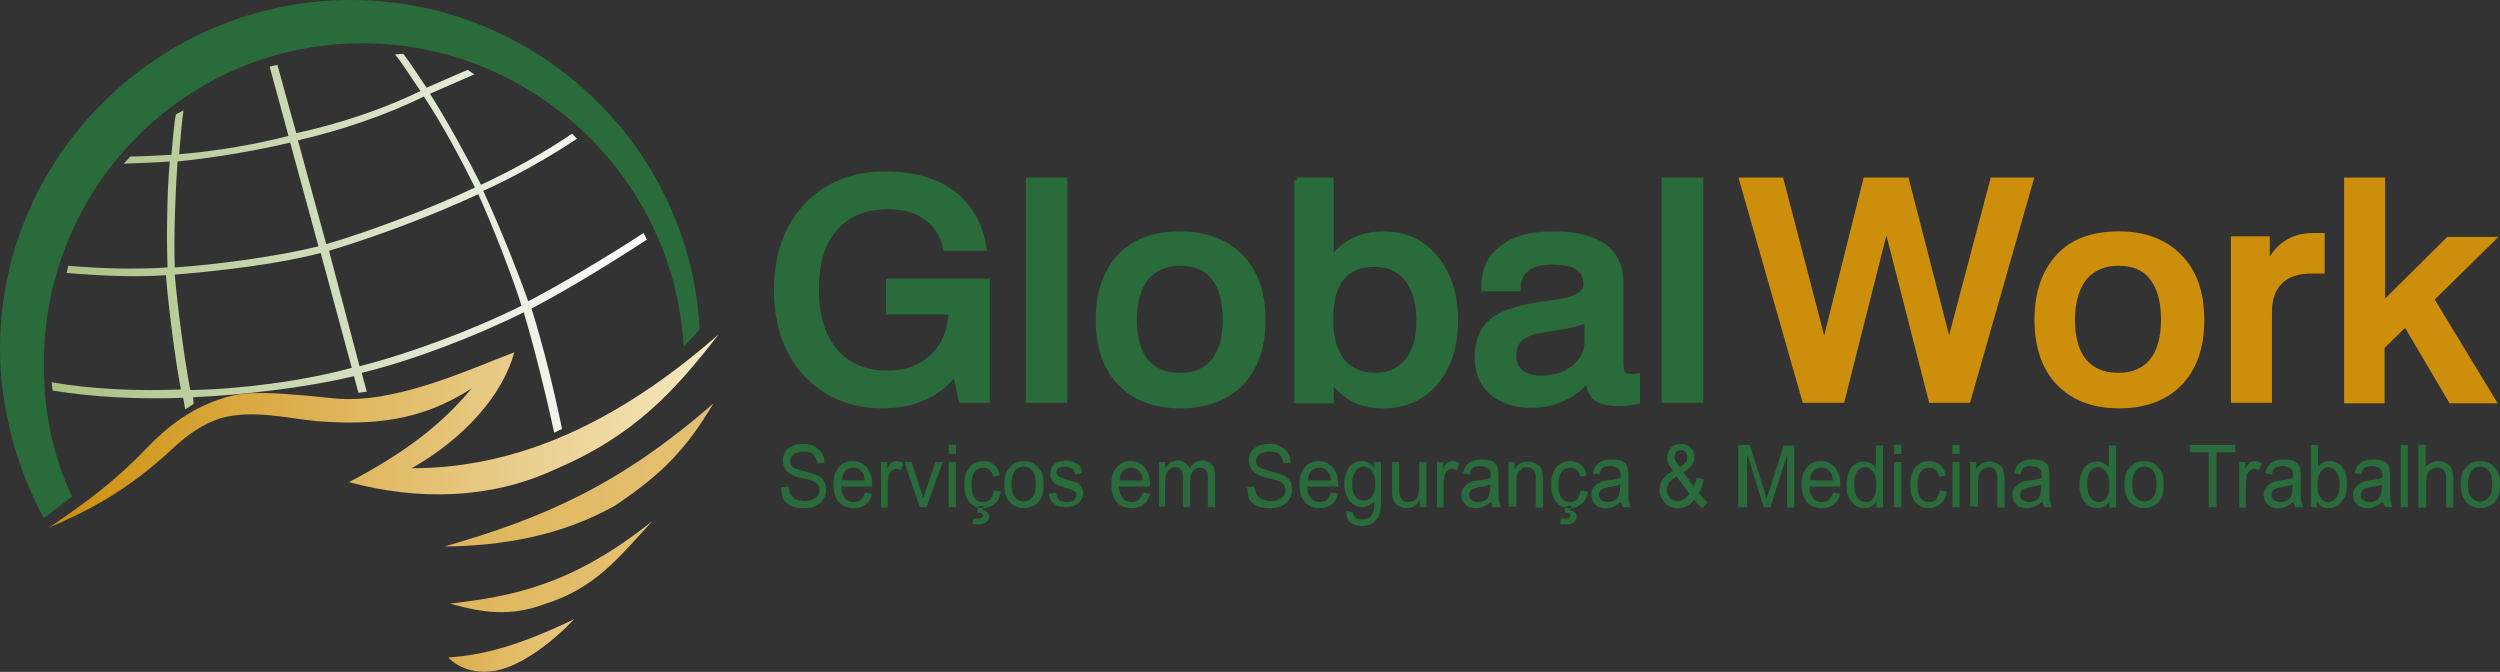
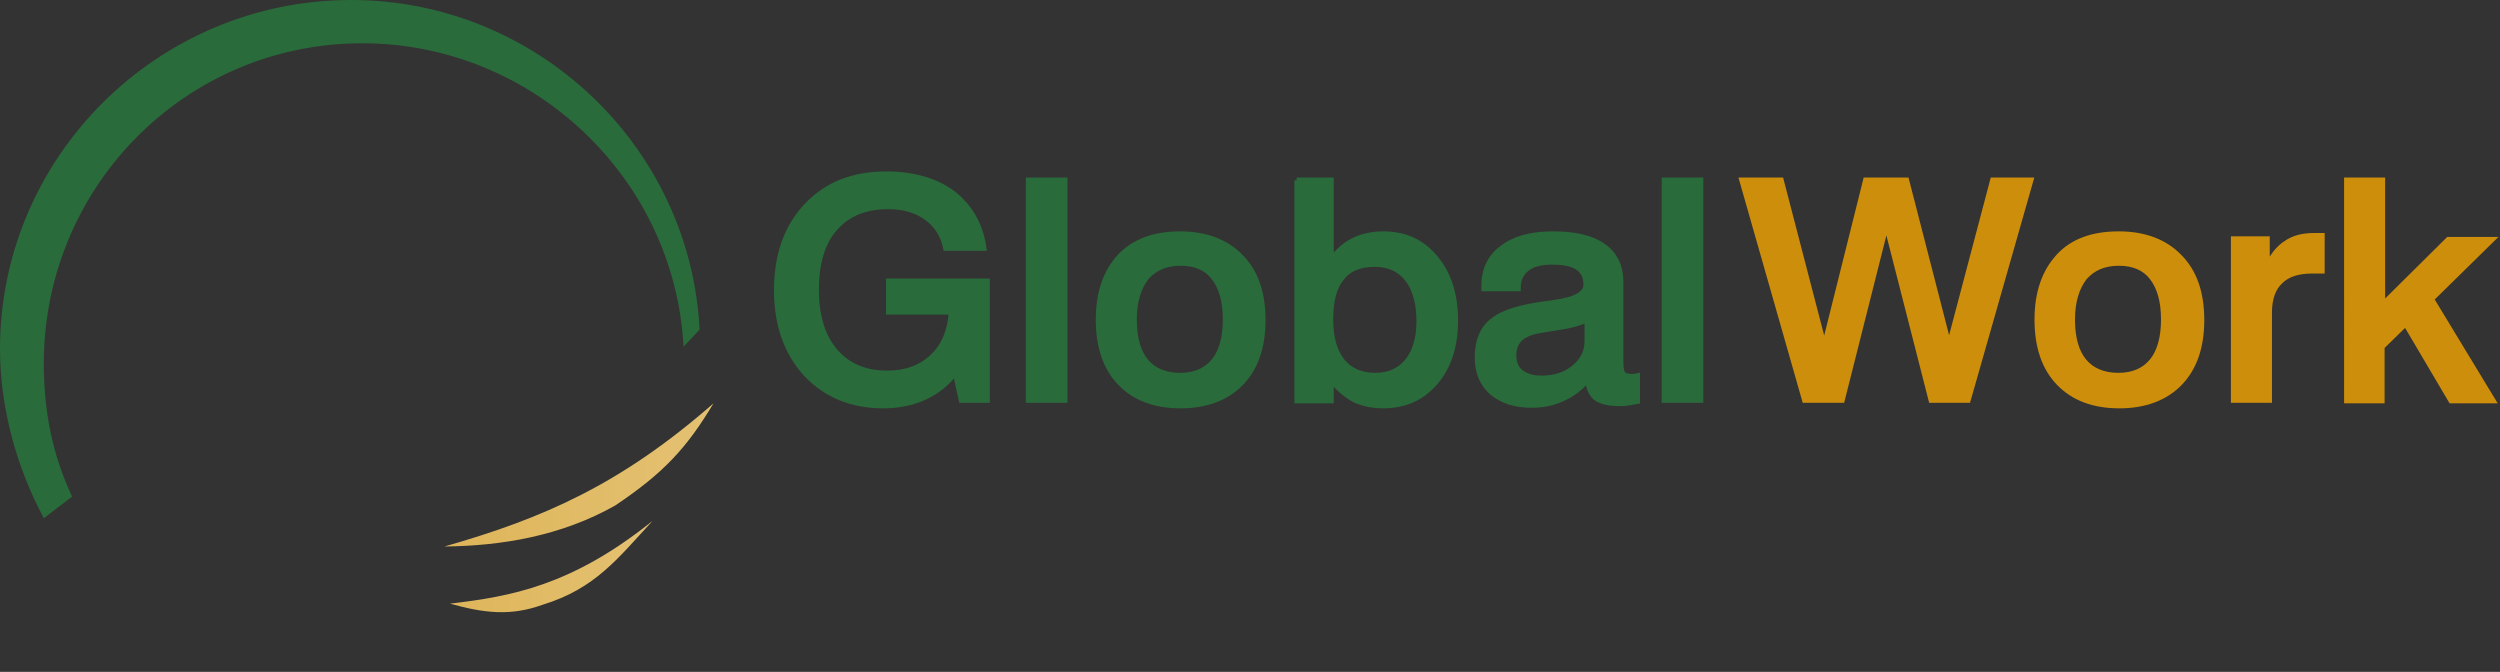
<svg xmlns="http://www.w3.org/2000/svg" version="1.1" id="Camada_1" x="0px" y="0px" viewBox="0 0 450.6 121.1" style="enable-background:new 0 0 450.6 121.1;" xml:space="preserve">
  <rect x="0" y="0" width="450.6" height="121.1" fill="#333333" stroke="none" />
  <style type="text/css">
	.st0{fill-rule:evenodd;clip-rule:evenodd;fill:#296B3A;}
	.st1{fill-rule:evenodd;clip-rule:evenodd;fill:url(#SVGID_1_);}
	.st2{fill-rule:evenodd;clip-rule:evenodd;fill:url(#SVGID_2_);}
	.st3{fill-rule:evenodd;clip-rule:evenodd;fill:url(#SVGID_3_);}
	.st4{fill-rule:evenodd;clip-rule:evenodd;fill:url(#SVGID_4_);}
	.st5{fill-rule:evenodd;clip-rule:evenodd;fill:url(#SVGID_5_);}
	.st6{fill:#296B3A;stroke:#296B3A;stroke-width:1;stroke-miterlimit:22.926;}
	.st7{fill:#296B3A;}
	.st8{fill:#CD8E0B;stroke:#CD8E0B;stroke-width:1;stroke-miterlimit:22.926;}
</style>
  <path class="st0" d="M13,89.5C9.4,81.9,7.9,74,7.9,65.5c0-31.8,25.5-57.7,57.4-57.7c30.6,0,56.3,24.2,57.9,54.7l2.9-3.1  C124.4,26.2,96.6,0,63.3,0C28.4,0,0,28.3,0,62.9c0,10.6,3,21.4,7.9,30.5L13,89.5z" />
  <linearGradient id="SVGID_1_" gradientUnits="userSpaceOnUse" x1="8.774" y1="77.684" x2="129.466" y2="77.684">
    <stop offset="0" style="stop-color:#CD8E0B" />
    <stop offset="1" style="stop-color:#F5E8C1" />
  </linearGradient>
-   <path class="st1" d="M8.8,95.1c6.6-4.4,12.3-8.7,17.5-14.2c4.1-4.3,8.3-7.2,12.9-8.8c3.8-1.3,6-1.9,21-0.3c10.8,1.1,23.8-5,32.5-8.3  c-2.1,7.7-9,15.5-18.5,20.9c21.3,0,39.5-10.3,55.3-24.1c-8,10.3-15.2,18.3-29.9,24.5c-11.2,5.1-24.1,5.5-36.7,2.1  C72.6,81.8,79.5,76.7,85,70c-9,5.9-17.9,6.7-27.9,5.9c-5-0.4-11.4-2.2-17.4-0.5c-3.1,1-5.8,2.9-8.2,5.1  C22.7,88.8,15.3,92.3,8.8,95.1z" />
  <linearGradient id="SVGID_2_" gradientUnits="userSpaceOnUse" x1="-65.428" y1="85.57" x2="274.166" y2="85.57">
    <stop offset="0" style="stop-color:#CD8E0B" />
    <stop offset="1" style="stop-color:#F5E8C1" />
  </linearGradient>
  <path class="st2" d="M80.1,98.5c17.9-5.1,31.8-11.2,48.5-25.8c-4.8,8-8.9,12.5-17.7,18.4C101.2,96.6,90.4,98.4,80.1,98.5z" />
  <linearGradient id="SVGID_3_" gradientUnits="userSpaceOnUse" x1="-33.784" y1="102.117" x2="232.56" y2="102.117">
    <stop offset="0" style="stop-color:#CD8E0B" />
    <stop offset="1" style="stop-color:#F5E8C1" />
  </linearGradient>
  <path class="st3" d="M81.1,108.8c11-1.3,21.9-3.2,36.5-14.9c-6.2,6.7-10.3,12.2-19.8,15.1C92,111.1,87.2,110.5,81.1,108.8z" />
  <linearGradient id="SVGID_4_" gradientUnits="userSpaceOnUse" x1="53.352" y1="116.309" x2="131.017" y2="116.309">
    <stop offset="0" style="stop-color:#CD8E0B" />
    <stop offset="1" style="stop-color:#F5E8C1" />
  </linearGradient>
-   <path class="st4" d="M80.8,118.5c6.2-0.4,12.7-2.1,22.7-6.9c-4,4.2-9.5,8.4-14.2,9.3C86.2,121.4,83,120.8,80.8,118.5z" />
  <linearGradient id="SVGID_5_" gradientUnits="userSpaceOnUse" x1="9.495" y1="43.901" x2="116.764" y2="43.901">
    <stop offset="0" style="stop-color:#A8C081" />
    <stop offset="1" style="stop-color:#FEFEFE" />
  </linearGradient>
-   <path class="st5" d="M75.8,16.4c-1.3-1.8-3.2-4.9-4.6-6.6l1.5-0.1c1.3,1.7,3,4.4,4.2,6.1c2.1-0.9,5.2-2.3,7.4-3.2l1.2,0.8  c-2,0.9-6,2.6-8,3.5c3,4.7,6.8,11.6,9.2,16.4c5-2.3,11.3-5.7,16.4-9.2l0.9,0.9c-4.9,3.3-11.5,7-16.9,9.4c2.6,5.6,6.2,14.4,8.1,19.9  c6-3.1,14.5-8.2,20.8-12.3l0.6,1.2c-6.3,4.1-14.6,9.2-20.8,12.4c2.1,6.7,4.1,14.8,5.5,21.7l-1.4,0.7c-1.5-6.9-3.5-15-5.5-21.7  c-8.9,4.4-20.1,8.7-29.2,10.9l0.9,3.4l-1.5,0.2l-0.8-3c-8.7,2.1-20.2,3.4-29,3.8c0,0.1,0.1,1,0.1,1.2l-1.5,1  c-0.1-0.3-0.3-1.8-0.4-2.1c-8.1,0.3-16-0.1-23.5-1.3l-0.2-1.5c7.5,1.3,15.7,1.6,23.3,1.3c-1.1-5.9-2.2-14.6-2.7-20.6  C24.3,50,18,49.7,12,49.2l0.3-1.3c5.7,0.5,12.1,0.7,17.9,0.3c-0.2-5.4-0.1-13.7,0.4-19.1c-2.5,0.2-5.8,0.3-8.3,0.4l1.2-1.3  c2.6,0,5.1-0.2,7.4-0.3c0.2-2.1,0.4-5.2,0.8-7.3l1.4-0.7c-0.4,2.1-0.6,5.8-0.8,7.9c7.1-0.6,13.8-1.8,19.7-3.3l-3.4-12.5l1.4-0.3  L53.4,24C60.8,22.4,68.8,19.8,75.8,16.4L75.8,16.4z M86.2,35c-7.9,3.7-18.5,7.7-26.9,10.2L64.8,66c8.5-2.1,20.4-6.5,29.2-10.9  C92.2,49.4,88.7,40.5,86.2,35L86.2,35z M76.4,17.4c-6.7,3.3-14.9,6.1-22.7,7.9L58.8,44c7.3-2.1,18.8-6.4,26.8-10.2  C83.1,28.7,79.6,22.2,76.4,17.4L76.4,17.4z M63.4,66.3l-5.6-20.7c-7.6,2-17.9,3.2-26.3,3.9c0.5,5.8,1.7,15.1,2.8,20.8  C42.9,70.2,54.6,68.7,63.4,66.3L63.4,66.3z M57.4,44.4l-5.1-18.7C46.4,27.1,39,28.4,32,29.1c-0.4,5.4-0.7,13.8-0.5,19.1  C39,47.7,49.6,46.3,57.4,44.4z" />
  <path class="st6" d="M177.3,44.7h-6.8c-0.5-2.4-1.7-4.2-3.5-5.5c-1.8-1.3-4.1-2-6.9-2c-4.1,0-7.3,1.3-9.6,3.9  c-2.3,2.6-3.4,6.3-3.4,11.1c0,4.7,1.1,8.4,3.4,11.1c2.3,2.7,5.5,4,9.4,4c3.4,0,6.1-1,8.2-3c2.1-2,3.2-4.7,3.4-8.1h-11.3v-5.5h17.7  v21.4h-4.6l-1.1-5c-1.5,2-3.4,3.5-5.6,4.5c-2.2,1-4.7,1.5-7.4,1.5c-5.7,0-10.3-1.9-13.9-5.7c-3.5-3.8-5.3-8.9-5.3-15.1  c0-6.3,1.8-11.4,5.4-15.2c3.6-3.8,8.3-5.7,14.3-5.7c5,0,9,1.2,12.1,3.5C174.8,37.3,176.7,40.5,177.3,44.7L177.3,44.7z M185.4,32.5  h6.5v39.6h-6.5V32.5L185.4,32.5z M212.8,47.4c-2.7,0-4.7,0.9-6.2,2.6c-1.4,1.8-2.2,4.3-2.2,7.6c0,3.3,0.7,5.8,2.1,7.5  c1.4,1.7,3.5,2.6,6.2,2.6c2.7,0,4.7-0.9,6.1-2.6c1.4-1.7,2.1-4.3,2.1-7.5c0-3.3-0.7-5.8-2.1-7.6C217.5,48.3,215.5,47.4,212.8,47.4  L212.8,47.4z M212.7,42.2c4.6,0,8.3,1.4,10.9,4.1c2.7,2.7,4,6.5,4,11.4c0,4.8-1.3,8.6-3.9,11.3c-2.6,2.7-6.3,4.1-10.9,4.1  c-4.7,0-8.3-1.4-10.9-4.1c-2.6-2.7-3.9-6.5-3.9-11.4c0-4.8,1.3-8.6,3.9-11.4C204.5,43.5,208.1,42.2,212.7,42.2L212.7,42.2z   M247.8,47.6c-2.7,0-4.7,0.8-6,2.5c-1.4,1.7-2,4.2-2,7.5c0,3.3,0.7,5.7,2.1,7.5c1.4,1.7,3.4,2.6,6,2.6c2.5,0,4.4-0.9,5.8-2.6  c1.4-1.7,2.1-4.2,2.1-7.2c0-3.2-0.7-5.8-2.1-7.6C252.3,48.5,250.3,47.6,247.8,47.6L247.8,47.6z M233.7,32.5h6.2V47  c1.1-1.6,2.4-2.8,4-3.6c1.6-0.8,3.4-1.2,5.4-1.2c3.9,0,7,1.4,9.4,4.3c2.4,2.9,3.6,6.6,3.6,11.3c0,4.6-1.2,8.3-3.6,11.1  c-2.4,2.8-5.5,4.2-9.4,4.2c-2,0-3.8-0.4-5.2-1.1c-1.5-0.8-2.9-2-4.2-3.6v3.8h-6.1V32.5L233.7,32.5z M286,57.6  c-1.4,0.7-3.5,1.2-6.4,1.6c-1.1,0.2-1.8,0.3-2.4,0.4c-1.5,0.3-2.6,0.8-3.3,1.5c-0.7,0.7-1.1,1.7-1.1,2.9c0,1.3,0.4,2.4,1.3,3.1  c0.9,0.7,2.1,1.1,3.7,1.1c2.4,0,4.3-0.6,5.9-1.9c1.6-1.3,2.4-2.9,2.4-4.9V57.6L286,57.6z M286.2,68.3c-1.2,1.5-2.7,2.7-4.5,3.5  c-1.7,0.8-3.6,1.2-5.6,1.2c-3.1,0-5.4-0.8-7.2-2.3c-1.7-1.5-2.6-3.6-2.6-6.3c0-2.9,0.9-5.2,2.8-6.6c1.8-1.5,5.2-2.5,10.1-3.1  c0.1,0,0.4,0,0.6-0.1c4.1-0.5,6.1-1.6,6.1-3.3c0-1.4-0.5-2.4-1.5-3.1c-1-0.7-2.6-1-4.7-1c-2,0-3.5,0.4-4.5,1.2  c-1,0.8-1.6,1.9-1.6,3.4V52h-6.1v-0.5c0-2.9,1.1-5.2,3.3-6.8c2.2-1.7,5.2-2.5,9.1-2.5c4,0,7,0.7,9.1,2.2c2,1.4,3.1,3.6,3.1,6.4v14.4  c0,1.1,0.1,1.8,0.4,2.2c0.3,0.3,0.8,0.5,1.4,0.5c0.1,0,0.3,0,0.4,0c0.2,0,0.4,0,0.8-0.1v4.5c-0.6,0.1-1.1,0.2-1.7,0.3  c-0.6,0.1-1.1,0.1-1.6,0.1c-1.9,0-3.4-0.4-4.3-1.1C286.8,70.9,286.3,69.8,286.2,68.3L286.2,68.3z M300,32.5h6.5v39.6H300V32.5z" />
  <g>
-     <path class="st7" d="M140.8,87.8l1.3-0.1c0.1,0.6,0.2,1,0.4,1.4c0.2,0.4,0.6,0.7,1,0.9c0.5,0.2,1,0.3,1.6,0.3c0.5,0,1-0.1,1.4-0.3   c0.4-0.2,0.7-0.4,0.9-0.7c0.2-0.3,0.3-0.6,0.3-1c0-0.4-0.1-0.7-0.3-0.9c-0.2-0.3-0.5-0.5-0.9-0.7c-0.3-0.1-0.9-0.3-1.9-0.5   c-1-0.2-1.6-0.5-2-0.7c-0.5-0.3-0.9-0.6-1.1-1c-0.2-0.4-0.4-0.9-0.4-1.4c0-0.6,0.1-1.1,0.4-1.6c0.3-0.5,0.7-0.9,1.3-1.1   c0.6-0.3,1.2-0.4,1.9-0.4c0.8,0,1.5,0.1,2,0.4c0.6,0.3,1,0.7,1.4,1.2c0.3,0.5,0.5,1.1,0.5,1.8l-1.3,0.1c-0.1-0.7-0.3-1.2-0.7-1.6   c-0.4-0.4-1-0.5-1.8-0.5c-0.8,0-1.4,0.2-1.8,0.5c-0.4,0.3-0.6,0.7-0.6,1.2c0,0.4,0.1,0.7,0.4,1c0.3,0.3,1,0.5,2.1,0.8   c1.1,0.3,1.9,0.5,2.3,0.7c0.6,0.3,1.1,0.7,1.3,1.1c0.3,0.5,0.4,1,0.4,1.6c0,0.6-0.2,1.2-0.5,1.7c-0.3,0.5-0.8,0.9-1.4,1.2   c-0.6,0.3-1.3,0.4-2,0.4c-0.9,0-1.7-0.1-2.4-0.4c-0.6-0.3-1.1-0.7-1.5-1.3C141,89.2,140.8,88.6,140.8,87.8L140.8,87.8z M155.9,88.8   l1.3,0.2c-0.2,0.8-0.6,1.5-1.2,1.9c-0.6,0.5-1.3,0.7-2.2,0.7c-1.1,0-2-0.4-2.6-1.1c-0.6-0.7-1-1.8-1-3.1c0-1.4,0.3-2.4,1-3.2   c0.7-0.8,1.5-1.1,2.5-1.1c1,0,1.8,0.4,2.5,1.1c0.6,0.7,1,1.8,1,3.1c0,0.1,0,0.2,0,0.4h-5.6c0,0.9,0.3,1.6,0.7,2.1   c0.4,0.5,0.9,0.7,1.6,0.7c0.5,0,0.9-0.1,1.2-0.4C155.5,89.8,155.7,89.4,155.9,88.8L155.9,88.8z M151.7,86.6h4.2   c-0.1-0.7-0.2-1.2-0.5-1.5c-0.4-0.5-0.9-0.8-1.6-0.8c-0.6,0-1.1,0.2-1.5,0.6C152,85.3,151.8,85.9,151.7,86.6L151.7,86.6z    M158.8,91.4v-8.1h1.1v1.2c0.3-0.6,0.6-1,0.8-1.1c0.2-0.2,0.5-0.3,0.8-0.3c0.4,0,0.9,0.1,1.3,0.4l-0.4,1.3   c-0.3-0.2-0.6-0.3-0.9-0.3c-0.3,0-0.5,0.1-0.8,0.3c-0.2,0.2-0.4,0.4-0.5,0.8c-0.1,0.5-0.2,1-0.2,1.6v4.3H158.8L158.8,91.4z    M165.8,91.4h1.2l2.9-8.1h-1.3l-1.7,5c-0.2,0.6-0.4,1.1-0.5,1.5c-0.1-0.6-0.3-1.1-0.5-1.6l-1.6-4.9h-1.3L165.8,91.4L165.8,91.4z    M171,81.8v-1.6h1.3v1.6H171L171,81.8z M171,91.4v-8.1h1.3v8.1H171L171,91.4z M179.1,88.4l1.3,0.2c-0.1,0.9-0.5,1.7-1.1,2.2   c-0.6,0.5-1.3,0.8-2.1,0.8c-1,0-1.9-0.4-2.5-1.1c-0.6-0.7-0.9-1.8-0.9-3.1c0-0.9,0.1-1.6,0.4-2.3c0.3-0.7,0.7-1.2,1.2-1.5   c0.5-0.3,1.2-0.5,1.8-0.5c0.8,0,1.5,0.2,2,0.7c0.5,0.4,0.9,1.1,1,1.9l-1.2,0.2c-0.1-0.5-0.3-1-0.6-1.2c-0.3-0.3-0.7-0.4-1.1-0.4   c-0.6,0-1.2,0.2-1.6,0.7c-0.4,0.5-0.6,1.3-0.6,2.4c0,1.1,0.2,1.9,0.6,2.4c0.4,0.5,0.9,0.7,1.5,0.7c0.5,0,0.9-0.2,1.3-0.5   C178.8,89.6,179,89.1,179.1,88.4L179.1,88.4z M176.1,92.4c0.3,0,0.6,0,0.7,0.1c0.1,0.1,0.2,0.1,0.3,0.2c0.1,0.1,0.1,0.2,0.1,0.2   c0,0.1-0.1,0.3-0.2,0.4c-0.2,0.1-0.5,0.2-0.9,0.2c-0.1,0-0.4,0-0.7,0l-0.1,0.9c0.3,0.1,0.6,0.1,1,0.1c0.7,0,1.2-0.1,1.5-0.4   c0.3-0.3,0.5-0.6,0.5-1c0-0.3-0.1-0.5-0.3-0.7c-0.2-0.2-0.5-0.4-0.9-0.4l0.2-0.8h-1L176.1,92.4L176.1,92.4z M181,87.3   c0-1.5,0.4-2.6,1.2-3.3c0.6-0.6,1.4-0.9,2.4-0.9c1,0,1.9,0.4,2.5,1.1c0.7,0.7,1,1.7,1,3c0,1-0.1,1.9-0.4,2.5   c-0.3,0.6-0.7,1.1-1.3,1.4c-0.6,0.3-1.2,0.5-1.8,0.5c-1.1,0-1.9-0.4-2.6-1.1C181.3,89.8,181,88.7,181,87.3L181,87.3z M182.3,87.3   c0,1,0.2,1.8,0.6,2.3c0.4,0.5,1,0.8,1.6,0.8c0.6,0,1.2-0.3,1.6-0.8c0.4-0.5,0.6-1.3,0.6-2.4c0-1-0.2-1.8-0.6-2.3   c-0.4-0.5-0.9-0.8-1.6-0.8c-0.6,0-1.2,0.3-1.6,0.8C182.5,85.5,182.3,86.3,182.3,87.3L182.3,87.3z M189,89l1.3-0.2   c0.1,0.5,0.3,1,0.6,1.3c0.3,0.3,0.8,0.4,1.4,0.4c0.6,0,1-0.1,1.3-0.4c0.3-0.3,0.4-0.6,0.4-0.9c0-0.3-0.1-0.6-0.4-0.7   c-0.2-0.1-0.6-0.3-1.3-0.5c-0.9-0.3-1.6-0.5-1.9-0.7c-0.4-0.2-0.6-0.4-0.8-0.8c-0.2-0.3-0.3-0.7-0.3-1.1c0-0.4,0.1-0.7,0.2-1   c0.2-0.3,0.4-0.6,0.6-0.8c0.2-0.2,0.5-0.3,0.8-0.4c0.3-0.1,0.7-0.2,1.1-0.2c0.6,0,1.1,0.1,1.6,0.3c0.4,0.2,0.8,0.4,1,0.7   c0.2,0.3,0.4,0.7,0.4,1.3l-1.2,0.2c-0.1-0.4-0.2-0.7-0.5-1c-0.3-0.2-0.7-0.4-1.2-0.4c-0.6,0-1,0.1-1.3,0.3   c-0.3,0.2-0.4,0.5-0.4,0.7c0,0.2,0.1,0.3,0.2,0.5c0.1,0.1,0.3,0.3,0.5,0.4c0.1,0,0.5,0.2,1.1,0.4c0.9,0.3,1.5,0.5,1.9,0.6   c0.4,0.2,0.6,0.4,0.8,0.7c0.2,0.3,0.3,0.7,0.3,1.2c0,0.5-0.1,0.9-0.4,1.3c-0.3,0.4-0.6,0.7-1.1,0.9c-0.5,0.2-1,0.3-1.6,0.3   c-1,0-1.7-0.2-2.2-0.7C189.5,90.5,189.2,89.9,189,89L189,89z M206,88.8l1.3,0.2c-0.2,0.8-0.6,1.5-1.2,1.9c-0.6,0.5-1.3,0.7-2.2,0.7   c-1.1,0-2-0.4-2.6-1.1c-0.6-0.7-1-1.8-1-3.1c0-1.4,0.3-2.4,1-3.2c0.7-0.8,1.5-1.1,2.5-1.1c1,0,1.8,0.4,2.5,1.1c0.6,0.7,1,1.8,1,3.1   c0,0.1,0,0.2,0,0.4h-5.6c0,0.9,0.3,1.6,0.7,2.1c0.4,0.5,0.9,0.7,1.6,0.7c0.5,0,0.9-0.1,1.2-0.4C205.5,89.8,205.8,89.4,206,88.8   L206,88.8z M201.8,86.6h4.2c-0.1-0.7-0.2-1.2-0.5-1.5c-0.4-0.5-0.9-0.8-1.6-0.8c-0.6,0-1.1,0.2-1.5,0.6   C202.1,85.3,201.8,85.9,201.8,86.6L201.8,86.6z M208.9,91.4v-8.1h1.1v1.1c0.2-0.4,0.6-0.7,0.9-1c0.4-0.2,0.8-0.4,1.3-0.4   c0.6,0,1,0.1,1.4,0.4c0.4,0.3,0.6,0.6,0.8,1c0.6-0.9,1.4-1.4,2.3-1.4c0.7,0,1.3,0.2,1.7,0.7c0.4,0.4,0.6,1.1,0.6,2.1v5.6h-1.3v-5.1   c0-0.6,0-1-0.1-1.2c-0.1-0.2-0.2-0.4-0.5-0.6c-0.2-0.1-0.5-0.2-0.8-0.2c-0.5,0-1,0.2-1.3,0.6c-0.3,0.4-0.5,1-0.5,1.8v4.7h-1.3v-5.3   c0-0.6-0.1-1.1-0.3-1.4c-0.2-0.3-0.5-0.5-1-0.5c-0.4,0-0.7,0.1-1,0.3c-0.3,0.2-0.5,0.5-0.7,0.9c-0.1,0.4-0.2,1-0.2,1.7v4.2H208.9   L208.9,91.4z M224.8,87.8l1.3-0.1c0.1,0.6,0.2,1,0.4,1.4c0.2,0.4,0.6,0.7,1,0.9c0.5,0.2,1,0.3,1.6,0.3c0.5,0,1-0.1,1.4-0.3   c0.4-0.2,0.7-0.4,0.9-0.7c0.2-0.3,0.3-0.6,0.3-1c0-0.4-0.1-0.7-0.3-0.9c-0.2-0.3-0.5-0.5-0.9-0.7c-0.3-0.1-0.9-0.3-1.9-0.5   c-1-0.2-1.6-0.5-2-0.7c-0.5-0.3-0.9-0.6-1.1-1c-0.2-0.4-0.4-0.9-0.4-1.4c0-0.6,0.1-1.1,0.4-1.6c0.3-0.5,0.7-0.9,1.3-1.1   c0.6-0.3,1.2-0.4,1.9-0.4c0.8,0,1.5,0.1,2,0.4c0.6,0.3,1,0.7,1.4,1.2c0.3,0.5,0.5,1.1,0.5,1.8l-1.3,0.1c-0.1-0.7-0.3-1.2-0.7-1.6   c-0.4-0.4-1-0.5-1.8-0.5c-0.8,0-1.4,0.2-1.8,0.5c-0.4,0.3-0.6,0.7-0.6,1.2c0,0.4,0.1,0.7,0.4,1c0.3,0.3,1,0.5,2.1,0.8   c1.1,0.3,1.9,0.5,2.3,0.7c0.6,0.3,1.1,0.7,1.3,1.1c0.3,0.5,0.4,1,0.4,1.6c0,0.6-0.2,1.2-0.5,1.7c-0.3,0.5-0.8,0.9-1.4,1.2   c-0.6,0.3-1.3,0.4-2,0.4c-0.9,0-1.7-0.1-2.4-0.4c-0.6-0.3-1.1-0.7-1.5-1.3C225,89.2,224.8,88.6,224.8,87.8L224.8,87.8z M239.9,88.8   l1.3,0.2c-0.2,0.8-0.6,1.5-1.2,1.9c-0.6,0.5-1.3,0.7-2.2,0.7c-1.1,0-2-0.4-2.6-1.1c-0.6-0.7-1-1.8-1-3.1c0-1.4,0.3-2.4,1-3.2   c0.7-0.8,1.5-1.1,2.5-1.1c1,0,1.8,0.4,2.5,1.1c0.6,0.7,1,1.8,1,3.1c0,0.1,0,0.2,0,0.4h-5.6c0,0.9,0.3,1.6,0.7,2.1   c0.4,0.5,0.9,0.7,1.6,0.7c0.5,0,0.9-0.1,1.2-0.4C239.5,89.8,239.7,89.4,239.9,88.8L239.9,88.8z M235.7,86.6h4.2   c-0.1-0.7-0.2-1.2-0.5-1.5c-0.4-0.5-0.9-0.8-1.6-0.8c-0.6,0-1.1,0.2-1.5,0.6C236,85.3,235.8,85.9,235.7,86.6L235.7,86.6z    M242.6,92.1l1.2,0.2c0.1,0.4,0.2,0.7,0.4,0.9c0.3,0.3,0.8,0.4,1.3,0.4c0.6,0,1-0.1,1.4-0.4c0.3-0.3,0.5-0.6,0.7-1.1   c0.1-0.3,0.1-0.9,0.1-1.8c-0.6,0.7-1.3,1.1-2.1,1.1c-1,0-1.8-0.4-2.4-1.2c-0.6-0.8-0.9-1.8-0.9-2.9c0-0.8,0.1-1.5,0.4-2.2   c0.3-0.7,0.6-1.2,1.1-1.5c0.5-0.4,1.1-0.5,1.7-0.5c0.9,0,1.6,0.4,2.2,1.2v-1h1.2v7c0,1.3-0.1,2.2-0.4,2.7c-0.2,0.5-0.6,0.9-1.1,1.3   c-0.5,0.3-1.2,0.5-1.9,0.5c-0.9,0-1.6-0.2-2.2-0.7C242.9,93.6,242.6,93,242.6,92.1L242.6,92.1z M243.7,87.2c0,1.1,0.2,1.8,0.6,2.3   c0.4,0.5,0.9,0.7,1.5,0.7c0.6,0,1.1-0.2,1.5-0.7c0.4-0.5,0.6-1.3,0.6-2.3c0-1-0.2-1.7-0.6-2.3c-0.4-0.5-0.9-0.8-1.5-0.8   c-0.6,0-1,0.2-1.4,0.7C243.9,85.5,243.7,86.2,243.7,87.2L243.7,87.2z M255.9,91.4v-1.2c-0.6,0.9-1.4,1.4-2.4,1.4   c-0.4,0-0.9-0.1-1.2-0.3c-0.4-0.2-0.7-0.4-0.9-0.7c-0.2-0.3-0.3-0.6-0.4-1c-0.1-0.3-0.1-0.7-0.1-1.3v-5h1.3v4.5   c0,0.7,0,1.2,0.1,1.5c0.1,0.4,0.3,0.6,0.5,0.9c0.3,0.2,0.6,0.3,1,0.3s0.7-0.1,1.1-0.3c0.3-0.2,0.6-0.5,0.7-0.9   c0.1-0.4,0.2-0.9,0.2-1.6v-4.4h1.3v8.1H255.9L255.9,91.4z M259,91.4v-8.1h1.1v1.2c0.3-0.6,0.6-1,0.8-1.1c0.2-0.2,0.5-0.3,0.8-0.3   c0.4,0,0.9,0.1,1.3,0.4l-0.4,1.3c-0.3-0.2-0.6-0.3-0.9-0.3c-0.3,0-0.5,0.1-0.8,0.3c-0.2,0.2-0.4,0.4-0.5,0.8   c-0.1,0.5-0.2,1-0.2,1.6v4.3H259L259,91.4z M268.8,90.4c-0.5,0.4-0.9,0.7-1.4,0.9c-0.4,0.2-0.9,0.3-1.4,0.3c-0.8,0-1.5-0.2-1.9-0.7   c-0.4-0.4-0.7-1-0.7-1.7c0-0.4,0.1-0.8,0.3-1.1c0.2-0.3,0.4-0.6,0.7-0.8c0.3-0.2,0.6-0.4,0.9-0.5c0.2-0.1,0.6-0.1,1.1-0.2   c1-0.1,1.8-0.3,2.3-0.5c0-0.2,0-0.3,0-0.4c0-0.6-0.1-1-0.4-1.2c-0.3-0.3-0.8-0.5-1.5-0.5c-0.6,0-1,0.1-1.3,0.3   c-0.3,0.2-0.5,0.6-0.6,1.2l-1.2-0.2c0.1-0.6,0.3-1,0.6-1.4c0.3-0.4,0.6-0.6,1.1-0.8c0.5-0.2,1.1-0.3,1.7-0.3c0.6,0,1.2,0.1,1.6,0.2   c0.4,0.2,0.7,0.4,0.9,0.6c0.2,0.2,0.3,0.6,0.4,0.9c0,0.2,0.1,0.7,0.1,1.3V88c0,1.3,0,2.1,0.1,2.4c0.1,0.3,0.2,0.7,0.3,1H269   C268.9,91.1,268.8,90.8,268.8,90.4L268.8,90.4z M268.7,87.3c-0.5,0.2-1.2,0.4-2.1,0.5c-0.5,0.1-0.9,0.2-1.1,0.3   c-0.2,0.1-0.4,0.3-0.5,0.4c-0.1,0.2-0.2,0.4-0.2,0.7c0,0.4,0.1,0.7,0.4,0.9c0.3,0.2,0.6,0.4,1.1,0.4c0.5,0,0.9-0.1,1.3-0.3   c0.4-0.2,0.7-0.6,0.8-1c0.1-0.3,0.2-0.8,0.2-1.4V87.3L268.7,87.3z M271.9,91.4v-8.1h1.1v1.2c0.6-0.9,1.4-1.3,2.4-1.3   c0.5,0,0.9,0.1,1.3,0.3c0.4,0.2,0.7,0.4,0.9,0.7c0.2,0.3,0.3,0.6,0.4,1c0,0.3,0.1,0.7,0.1,1.3v5h-1.3v-5c0-0.6,0-1-0.1-1.3   c-0.1-0.3-0.3-0.5-0.5-0.7c-0.3-0.2-0.5-0.3-0.9-0.3c-0.5,0-1,0.2-1.4,0.6c-0.4,0.4-0.6,1.1-0.6,2.1v4.4H271.9L271.9,91.4z    M284.9,88.4l1.3,0.2c-0.1,0.9-0.5,1.7-1.1,2.2c-0.6,0.5-1.3,0.8-2.1,0.8c-1,0-1.9-0.4-2.5-1.1c-0.6-0.7-0.9-1.8-0.9-3.1   c0-0.9,0.1-1.6,0.4-2.3c0.3-0.7,0.7-1.2,1.2-1.5c0.5-0.3,1.2-0.5,1.8-0.5c0.8,0,1.5,0.2,2,0.7c0.5,0.4,0.9,1.1,1,1.9l-1.2,0.2   c-0.1-0.5-0.3-1-0.6-1.2c-0.3-0.3-0.7-0.4-1.1-0.4c-0.6,0-1.2,0.2-1.6,0.7c-0.4,0.5-0.6,1.3-0.6,2.4c0,1.1,0.2,1.9,0.6,2.4   c0.4,0.5,0.9,0.7,1.5,0.7c0.5,0,0.9-0.2,1.3-0.5C284.6,89.6,284.8,89.1,284.9,88.4L284.9,88.4z M282,92.4c0.3,0,0.6,0,0.7,0.1   c0.1,0.1,0.2,0.1,0.3,0.2c0.1,0.1,0.1,0.2,0.1,0.2c0,0.1-0.1,0.3-0.2,0.4c-0.2,0.1-0.5,0.2-0.9,0.2c-0.1,0-0.4,0-0.7,0l-0.1,0.9   c0.3,0.1,0.6,0.1,1,0.1c0.7,0,1.2-0.1,1.5-0.4c0.3-0.3,0.5-0.6,0.5-1c0-0.3-0.1-0.5-0.3-0.7c-0.2-0.2-0.5-0.4-0.9-0.4l0.2-0.8h-1   L282,92.4L282,92.4z M292.2,90.4c-0.5,0.4-0.9,0.7-1.4,0.9c-0.4,0.2-0.9,0.3-1.4,0.3c-0.8,0-1.5-0.2-1.9-0.7   c-0.4-0.4-0.7-1-0.7-1.7c0-0.4,0.1-0.8,0.3-1.1c0.2-0.3,0.4-0.6,0.7-0.8c0.3-0.2,0.6-0.4,0.9-0.5c0.2-0.1,0.6-0.1,1.1-0.2   c1-0.1,1.8-0.3,2.3-0.5c0-0.2,0-0.3,0-0.4c0-0.6-0.1-1-0.4-1.2c-0.3-0.3-0.8-0.5-1.5-0.5c-0.6,0-1,0.1-1.3,0.3   c-0.3,0.2-0.5,0.6-0.6,1.2l-1.2-0.2c0.1-0.6,0.3-1,0.6-1.4c0.3-0.4,0.6-0.6,1.1-0.8c0.5-0.2,1.1-0.3,1.7-0.3c0.6,0,1.2,0.1,1.6,0.2   c0.4,0.2,0.7,0.4,0.9,0.6c0.2,0.2,0.3,0.6,0.4,0.9c0,0.2,0.1,0.7,0.1,1.3V88c0,1.3,0,2.1,0.1,2.4c0.1,0.3,0.2,0.7,0.3,1h-1.3   C292.3,91.1,292.2,90.8,292.2,90.4L292.2,90.4z M292.1,87.3c-0.5,0.2-1.2,0.4-2.1,0.5c-0.5,0.1-0.9,0.2-1.1,0.3   c-0.2,0.1-0.4,0.3-0.5,0.4c-0.1,0.2-0.2,0.4-0.2,0.7c0,0.4,0.1,0.7,0.4,0.9c0.3,0.2,0.6,0.4,1.1,0.4c0.5,0,0.9-0.1,1.3-0.3   c0.4-0.2,0.7-0.6,0.8-1c0.1-0.3,0.2-0.8,0.2-1.4V87.3L292.1,87.3z M305.4,90.1c-0.4,0.5-0.9,0.9-1.4,1.1c-0.5,0.3-1,0.4-1.6,0.4   c-1.1,0-1.9-0.4-2.5-1.2c-0.5-0.6-0.8-1.3-0.8-2.1c0-0.7,0.2-1.3,0.6-1.9c0.4-0.6,1-1.1,1.9-1.5c-0.5-0.6-0.8-1.1-0.9-1.4   c-0.2-0.4-0.2-0.7-0.2-1c0-0.7,0.2-1.3,0.7-1.8c0.5-0.5,1.1-0.7,1.8-0.7c0.7,0,1.3,0.2,1.7,0.7c0.5,0.5,0.7,1,0.7,1.7   c0,1.1-0.7,2-2,2.7l1.9,2.6c0.2-0.5,0.4-1,0.5-1.6l1.3,0.3c-0.2,1-0.5,1.8-0.9,2.4c0.5,0.7,1,1.3,1.6,1.7l-0.9,1.1   C306.4,91.3,305.9,90.8,305.4,90.1L305.4,90.1z M302.8,84.2c0.6-0.4,0.9-0.7,1.1-0.9c0.2-0.3,0.2-0.6,0.2-0.9   c0-0.4-0.1-0.7-0.3-0.9c-0.2-0.2-0.5-0.4-0.8-0.4c-0.3,0-0.6,0.1-0.9,0.4c-0.2,0.2-0.3,0.5-0.3,0.9c0,0.2,0,0.4,0.1,0.5   c0.1,0.2,0.2,0.4,0.4,0.6L302.8,84.2L302.8,84.2z M304.5,89l-2.3-3.1c-0.7,0.4-1.2,0.9-1.4,1.2c-0.2,0.4-0.4,0.8-0.4,1.1   c0,0.5,0.2,0.9,0.5,1.4c0.3,0.5,0.8,0.7,1.4,0.7c0.4,0,0.8-0.1,1.2-0.4C304,89.7,304.3,89.4,304.5,89L304.5,89z M313.3,91.4V80.2   h2.1l2.5,8c0.2,0.7,0.4,1.3,0.5,1.7c0.1-0.4,0.3-1,0.6-1.8l2.5-7.8h1.9v11.2h-1.3V82l-3,9.4h-1.2l-3-9.6v9.6H313.3L313.3,91.4z    M330.4,88.8l1.3,0.2c-0.2,0.8-0.6,1.5-1.2,1.9c-0.6,0.5-1.3,0.7-2.2,0.7c-1.1,0-2-0.4-2.6-1.1c-0.6-0.7-1-1.8-1-3.1   c0-1.4,0.3-2.4,1-3.2c0.7-0.8,1.5-1.1,2.5-1.1c1,0,1.8,0.4,2.5,1.1c0.6,0.7,1,1.8,1,3.1c0,0.1,0,0.2,0,0.4h-5.6   c0,0.9,0.3,1.6,0.7,2.1c0.4,0.5,0.9,0.7,1.6,0.7c0.5,0,0.9-0.1,1.2-0.4C329.9,89.8,330.2,89.4,330.4,88.8L330.4,88.8z M326.2,86.6   h4.2c-0.1-0.7-0.2-1.2-0.5-1.5c-0.4-0.5-0.9-0.8-1.6-0.8c-0.6,0-1.1,0.2-1.5,0.6C326.5,85.3,326.2,85.9,326.2,86.6L326.2,86.6z    M338.2,91.4v-1c-0.5,0.8-1.2,1.2-2.1,1.2c-0.6,0-1.2-0.2-1.7-0.5c-0.5-0.4-0.9-0.9-1.2-1.5c-0.3-0.6-0.4-1.4-0.4-2.2   c0-0.8,0.1-1.5,0.4-2.2c0.3-0.7,0.6-1.2,1.1-1.5c0.5-0.4,1.1-0.5,1.7-0.5c0.5,0,0.9,0.1,1.2,0.3c0.4,0.2,0.6,0.5,0.9,0.8v-4h1.3   v11.2H338.2L338.2,91.4z M334.2,87.4c0,1,0.2,1.8,0.6,2.3c0.4,0.5,0.9,0.8,1.4,0.8c0.6,0,1-0.2,1.4-0.7c0.4-0.5,0.6-1.2,0.6-2.3   c0-1.1-0.2-1.9-0.6-2.5c-0.4-0.5-0.9-0.8-1.5-0.8c-0.6,0-1,0.3-1.4,0.8C334.4,85.5,334.2,86.3,334.2,87.4L334.2,87.4z M341.4,81.8   v-1.6h1.3v1.6H341.4L341.4,81.8z M341.4,91.4v-8.1h1.3v8.1H341.4L341.4,91.4z M349.6,88.4l1.3,0.2c-0.1,0.9-0.5,1.7-1.1,2.2   c-0.6,0.5-1.3,0.8-2.1,0.8c-1,0-1.9-0.4-2.5-1.1c-0.6-0.7-0.9-1.8-0.9-3.1c0-0.9,0.1-1.6,0.4-2.3c0.3-0.7,0.7-1.2,1.2-1.5   c0.5-0.3,1.2-0.5,1.8-0.5c0.8,0,1.5,0.2,2,0.7c0.5,0.4,0.9,1.1,1,1.9l-1.2,0.2c-0.1-0.5-0.3-1-0.6-1.2c-0.3-0.3-0.7-0.4-1.1-0.4   c-0.6,0-1.2,0.2-1.6,0.7c-0.4,0.5-0.6,1.3-0.6,2.4c0,1.1,0.2,1.9,0.6,2.4c0.4,0.5,0.9,0.7,1.5,0.7c0.5,0,0.9-0.2,1.3-0.5   C349.2,89.6,349.5,89.1,349.6,88.4L349.6,88.4z M351.9,81.8v-1.6h1.3v1.6H351.9L351.9,81.8z M351.9,91.4v-8.1h1.3v8.1H351.9   L351.9,91.4z M355.1,91.4v-8.1h1.1v1.2c0.6-0.9,1.4-1.3,2.4-1.3c0.5,0,0.9,0.1,1.3,0.3c0.4,0.2,0.7,0.4,0.9,0.7   c0.2,0.3,0.3,0.6,0.4,1c0,0.3,0.1,0.7,0.1,1.3v5H360v-5c0-0.6,0-1-0.1-1.3c-0.1-0.3-0.3-0.5-0.5-0.7c-0.3-0.2-0.5-0.3-0.9-0.3   c-0.5,0-1,0.2-1.4,0.6c-0.4,0.4-0.6,1.1-0.6,2.1v4.4H355.1L355.1,91.4z M368.1,90.4c-0.5,0.4-0.9,0.7-1.4,0.9   c-0.4,0.2-0.9,0.3-1.4,0.3c-0.8,0-1.5-0.2-1.9-0.7c-0.4-0.4-0.7-1-0.7-1.7c0-0.4,0.1-0.8,0.3-1.1c0.2-0.3,0.4-0.6,0.7-0.8   c0.3-0.2,0.6-0.4,0.9-0.5c0.2-0.1,0.6-0.1,1.1-0.2c1-0.1,1.8-0.3,2.3-0.5c0-0.2,0-0.3,0-0.4c0-0.6-0.1-1-0.4-1.2   c-0.3-0.3-0.8-0.5-1.5-0.5c-0.6,0-1,0.1-1.3,0.3c-0.3,0.2-0.5,0.6-0.6,1.2l-1.2-0.2c0.1-0.6,0.3-1,0.6-1.4c0.3-0.4,0.6-0.6,1.1-0.8   c0.5-0.2,1.1-0.3,1.7-0.3c0.6,0,1.2,0.1,1.6,0.2c0.4,0.2,0.7,0.4,0.9,0.6c0.2,0.2,0.3,0.6,0.4,0.9c0,0.2,0.1,0.7,0.1,1.3V88   c0,1.3,0,2.1,0.1,2.4c0.1,0.3,0.2,0.7,0.3,1h-1.3C368.3,91.1,368.2,90.8,368.1,90.4L368.1,90.4z M368,87.3   c-0.5,0.2-1.2,0.4-2.1,0.5c-0.5,0.1-0.9,0.2-1.1,0.3c-0.2,0.1-0.4,0.3-0.5,0.4c-0.1,0.2-0.2,0.4-0.2,0.7c0,0.4,0.1,0.7,0.4,0.9   c0.3,0.2,0.6,0.4,1.1,0.4c0.5,0,0.9-0.1,1.3-0.3c0.4-0.2,0.7-0.6,0.8-1c0.1-0.3,0.2-0.8,0.2-1.4V87.3z" />
-     <path class="st7" d="M380.2,91.4v-1c-0.5,0.8-1.2,1.2-2.1,1.2c-0.6,0-1.2-0.2-1.7-0.5c-0.5-0.4-0.9-0.9-1.2-1.5   c-0.3-0.6-0.4-1.4-0.4-2.2c0-0.8,0.1-1.5,0.4-2.2c0.3-0.7,0.6-1.2,1.1-1.5c0.5-0.4,1.1-0.5,1.7-0.5c0.5,0,0.9,0.1,1.2,0.3   c0.4,0.2,0.6,0.5,0.9,0.8v-4h1.3v11.2H380.2L380.2,91.4z M376.2,87.4c0,1,0.2,1.8,0.6,2.3c0.4,0.5,0.9,0.8,1.4,0.8   c0.6,0,1-0.2,1.4-0.7c0.4-0.5,0.6-1.2,0.6-2.3c0-1.1-0.2-1.9-0.6-2.5c-0.4-0.5-0.9-0.8-1.5-0.8c-0.6,0-1,0.3-1.4,0.8   C376.4,85.5,376.2,86.3,376.2,87.4L376.2,87.4z M382.9,87.3c0-1.5,0.4-2.6,1.2-3.3c0.6-0.6,1.4-0.9,2.4-0.9c1,0,1.9,0.4,2.5,1.1   c0.7,0.7,1,1.7,1,3c0,1-0.1,1.9-0.4,2.5c-0.3,0.6-0.7,1.1-1.3,1.4c-0.6,0.3-1.2,0.5-1.8,0.5c-1.1,0-1.9-0.4-2.6-1.1   C383.3,89.8,382.9,88.7,382.9,87.3L382.9,87.3z M384.3,87.3c0,1,0.2,1.8,0.6,2.3c0.4,0.5,1,0.8,1.6,0.8c0.6,0,1.2-0.3,1.6-0.8   c0.4-0.5,0.6-1.3,0.6-2.4c0-1-0.2-1.8-0.6-2.3c-0.4-0.5-0.9-0.8-1.6-0.8c-0.6,0-1.2,0.3-1.6,0.8C384.5,85.5,384.3,86.3,384.3,87.3   L384.3,87.3z M398.1,91.4v-9.9h-3.4v-1.3h8.2v1.3h-3.4v9.9H398.1L398.1,91.4z M403.6,91.4v-8.1h1.1v1.2c0.3-0.6,0.6-1,0.8-1.1   c0.2-0.2,0.5-0.3,0.8-0.3c0.4,0,0.9,0.1,1.3,0.4l-0.4,1.3c-0.3-0.2-0.6-0.3-0.9-0.3c-0.3,0-0.5,0.1-0.8,0.3   c-0.2,0.2-0.4,0.4-0.5,0.8c-0.1,0.5-0.2,1-0.2,1.6v4.3H403.6L403.6,91.4z M413.4,90.4c-0.5,0.4-0.9,0.7-1.4,0.9   c-0.4,0.2-0.9,0.3-1.4,0.3c-0.8,0-1.5-0.2-1.9-0.7c-0.4-0.4-0.7-1-0.7-1.7c0-0.4,0.1-0.8,0.3-1.1c0.2-0.3,0.4-0.6,0.7-0.8   c0.3-0.2,0.6-0.4,0.9-0.5c0.3-0.1,0.6-0.1,1.1-0.2c1-0.1,1.8-0.3,2.3-0.5c0-0.2,0-0.3,0-0.4c0-0.6-0.1-1-0.4-1.2   c-0.3-0.3-0.8-0.5-1.5-0.5c-0.6,0-1,0.1-1.3,0.3c-0.3,0.2-0.5,0.6-0.6,1.2l-1.2-0.2c0.1-0.6,0.3-1,0.6-1.4c0.3-0.4,0.6-0.6,1.1-0.8   c0.5-0.2,1.1-0.3,1.7-0.3c0.6,0,1.2,0.1,1.6,0.2c0.4,0.2,0.7,0.4,0.9,0.6c0.2,0.2,0.3,0.6,0.4,0.9c0,0.2,0.1,0.7,0.1,1.3V88   c0,1.3,0,2.1,0.1,2.4c0.1,0.3,0.2,0.7,0.3,1h-1.3C413.5,91.1,413.4,90.8,413.4,90.4L413.4,90.4z M413.3,87.3   c-0.5,0.2-1.2,0.4-2.1,0.5c-0.5,0.1-0.9,0.2-1.1,0.3c-0.2,0.1-0.4,0.3-0.5,0.4c-0.1,0.2-0.2,0.4-0.2,0.7c0,0.4,0.1,0.7,0.4,0.9   c0.3,0.2,0.6,0.4,1.1,0.4c0.5,0,0.9-0.1,1.3-0.3c0.4-0.2,0.7-0.6,0.8-1c0.1-0.3,0.2-0.8,0.2-1.4V87.3L413.3,87.3z M417.7,91.4h-1.2   V80.2h1.3v4c0.5-0.7,1.2-1.1,2.1-1.1c0.5,0,0.9,0.1,1.3,0.3c0.4,0.2,0.8,0.5,1,0.9c0.3,0.4,0.5,0.8,0.6,1.3   c0.2,0.5,0.2,1.1,0.2,1.7c0,1.4-0.3,2.5-1,3.2c-0.6,0.8-1.4,1.1-2.3,1.1c-0.9,0-1.6-0.4-2.1-1.2V91.4L417.7,91.4z M417.7,87.3   c0,1,0.1,1.7,0.4,2.1c0.4,0.7,0.9,1.1,1.6,1.1c0.6,0,1-0.3,1.4-0.8c0.4-0.5,0.6-1.3,0.6-2.3c0-1.1-0.2-1.8-0.6-2.4   c-0.4-0.5-0.9-0.8-1.4-0.8c-0.6,0-1,0.3-1.4,0.8C417.9,85.5,417.7,86.3,417.7,87.3L417.7,87.3z M429.5,90.4   c-0.5,0.4-0.9,0.7-1.4,0.9c-0.4,0.2-0.9,0.3-1.4,0.3c-0.8,0-1.5-0.2-1.9-0.7c-0.4-0.4-0.7-1-0.7-1.7c0-0.4,0.1-0.8,0.3-1.1   c0.2-0.3,0.4-0.6,0.7-0.8c0.3-0.2,0.6-0.4,0.9-0.5c0.2-0.1,0.6-0.1,1.1-0.2c1-0.1,1.8-0.3,2.3-0.5c0-0.2,0-0.3,0-0.4   c0-0.6-0.1-1-0.4-1.2c-0.3-0.3-0.8-0.5-1.5-0.5c-0.6,0-1,0.1-1.3,0.3c-0.3,0.2-0.5,0.6-0.6,1.2l-1.2-0.2c0.1-0.6,0.3-1,0.6-1.4   c0.3-0.4,0.6-0.6,1.1-0.8c0.5-0.2,1.1-0.3,1.7-0.3c0.6,0,1.2,0.1,1.6,0.2c0.4,0.2,0.7,0.4,0.9,0.6c0.2,0.2,0.3,0.6,0.4,0.9   c0,0.2,0.1,0.7,0.1,1.3V88c0,1.3,0,2.1,0.1,2.4c0.1,0.3,0.2,0.7,0.3,1h-1.3C429.7,91.1,429.6,90.8,429.5,90.4L429.5,90.4z    M429.4,87.3c-0.5,0.2-1.2,0.4-2.1,0.5c-0.5,0.1-0.9,0.2-1.1,0.3c-0.2,0.1-0.4,0.3-0.5,0.4c-0.1,0.2-0.2,0.4-0.2,0.7   c0,0.4,0.1,0.7,0.4,0.9c0.3,0.2,0.6,0.4,1.1,0.4c0.5,0,0.9-0.1,1.3-0.3c0.4-0.2,0.7-0.6,0.8-1c0.1-0.3,0.2-0.8,0.2-1.4V87.3   L429.4,87.3z M432.7,91.4V80.2h1.3v11.2H432.7L432.7,91.4z M435.9,91.4V80.2h1.3v4c0.6-0.7,1.3-1.1,2.3-1.1c0.6,0,1,0.1,1.5,0.4   c0.4,0.2,0.7,0.6,0.9,1c0.2,0.4,0.3,1,0.3,1.8v5.2h-1.3v-5.2c0-0.7-0.1-1.2-0.4-1.5c-0.3-0.3-0.7-0.5-1.2-0.5   c-0.4,0-0.7,0.1-1.1,0.3c-0.3,0.2-0.6,0.5-0.7,0.9c-0.1,0.4-0.2,0.9-0.2,1.5v4.5H435.9L435.9,91.4z M443.5,87.3   c0-1.5,0.4-2.6,1.2-3.3c0.6-0.6,1.4-0.9,2.4-0.9c1,0,1.9,0.4,2.5,1.1c0.7,0.7,1,1.7,1,3c0,1-0.1,1.9-0.4,2.5   c-0.3,0.6-0.7,1.1-1.3,1.4c-0.6,0.3-1.2,0.5-1.8,0.5c-1.1,0-1.9-0.4-2.6-1.1C443.9,89.8,443.5,88.7,443.5,87.3L443.5,87.3z    M444.8,87.3c0,1,0.2,1.8,0.6,2.3c0.4,0.5,1,0.8,1.6,0.8c0.6,0,1.2-0.3,1.6-0.8c0.4-0.5,0.6-1.3,0.6-2.4c0-1-0.2-1.8-0.6-2.3   c-0.4-0.5-0.9-0.8-1.6-0.8c-0.6,0-1.2,0.3-1.6,0.8C445.1,85.5,444.8,86.3,444.8,87.3z" />
-   </g>
+     </g>
  <path class="st8" d="M314,32.5h7l7.8,30l7.5-30h7.3l7.7,29.9l7.9-29.9h6.8l-11.3,39.6h-6.6l-8.1-31.7L332,72.1h-6.7L314,32.5  L314,32.5z M381.9,47.4c-2.7,0-4.7,0.9-6.2,2.6c-1.4,1.8-2.2,4.3-2.2,7.6c0,3.3,0.7,5.8,2.1,7.5c1.4,1.7,3.5,2.6,6.2,2.6  c2.7,0,4.7-0.9,6.1-2.6c1.4-1.7,2.1-4.3,2.1-7.5c0-3.3-0.7-5.8-2.1-7.6C386.6,48.3,384.6,47.4,381.9,47.4L381.9,47.4z M381.9,42.2  c4.6,0,8.3,1.4,10.9,4.1c2.7,2.7,4,6.5,4,11.4c0,4.8-1.3,8.6-3.9,11.3c-2.6,2.7-6.3,4.1-10.9,4.1c-4.7,0-8.3-1.4-10.9-4.1  c-2.6-2.7-3.9-6.5-3.9-11.4c0-4.8,1.3-8.6,3.9-11.4C373.6,43.5,377.2,42.2,381.9,42.2L381.9,42.2z M418.5,42.5v6.3h-1.7  c-2.6,0-4.5,0.6-5.8,1.9c-1.3,1.2-2,3.1-2,5.6v15.8h-6.4v-29h6v5.1c0.9-1.9,2-3.4,3.4-4.3c1.4-1,3.1-1.4,5-1.4c0,0,0.1,0,0.2,0  C417.7,42.5,418.1,42.5,418.5,42.5L418.5,42.5z M423.1,32.5h6.3V55l11.9-11.8h7.8l-10.9,10.7l11.1,18.3h-7.5l-8.2-13.9l-4.3,4.2v9.7  h-6.3V32.5z" />
</svg>